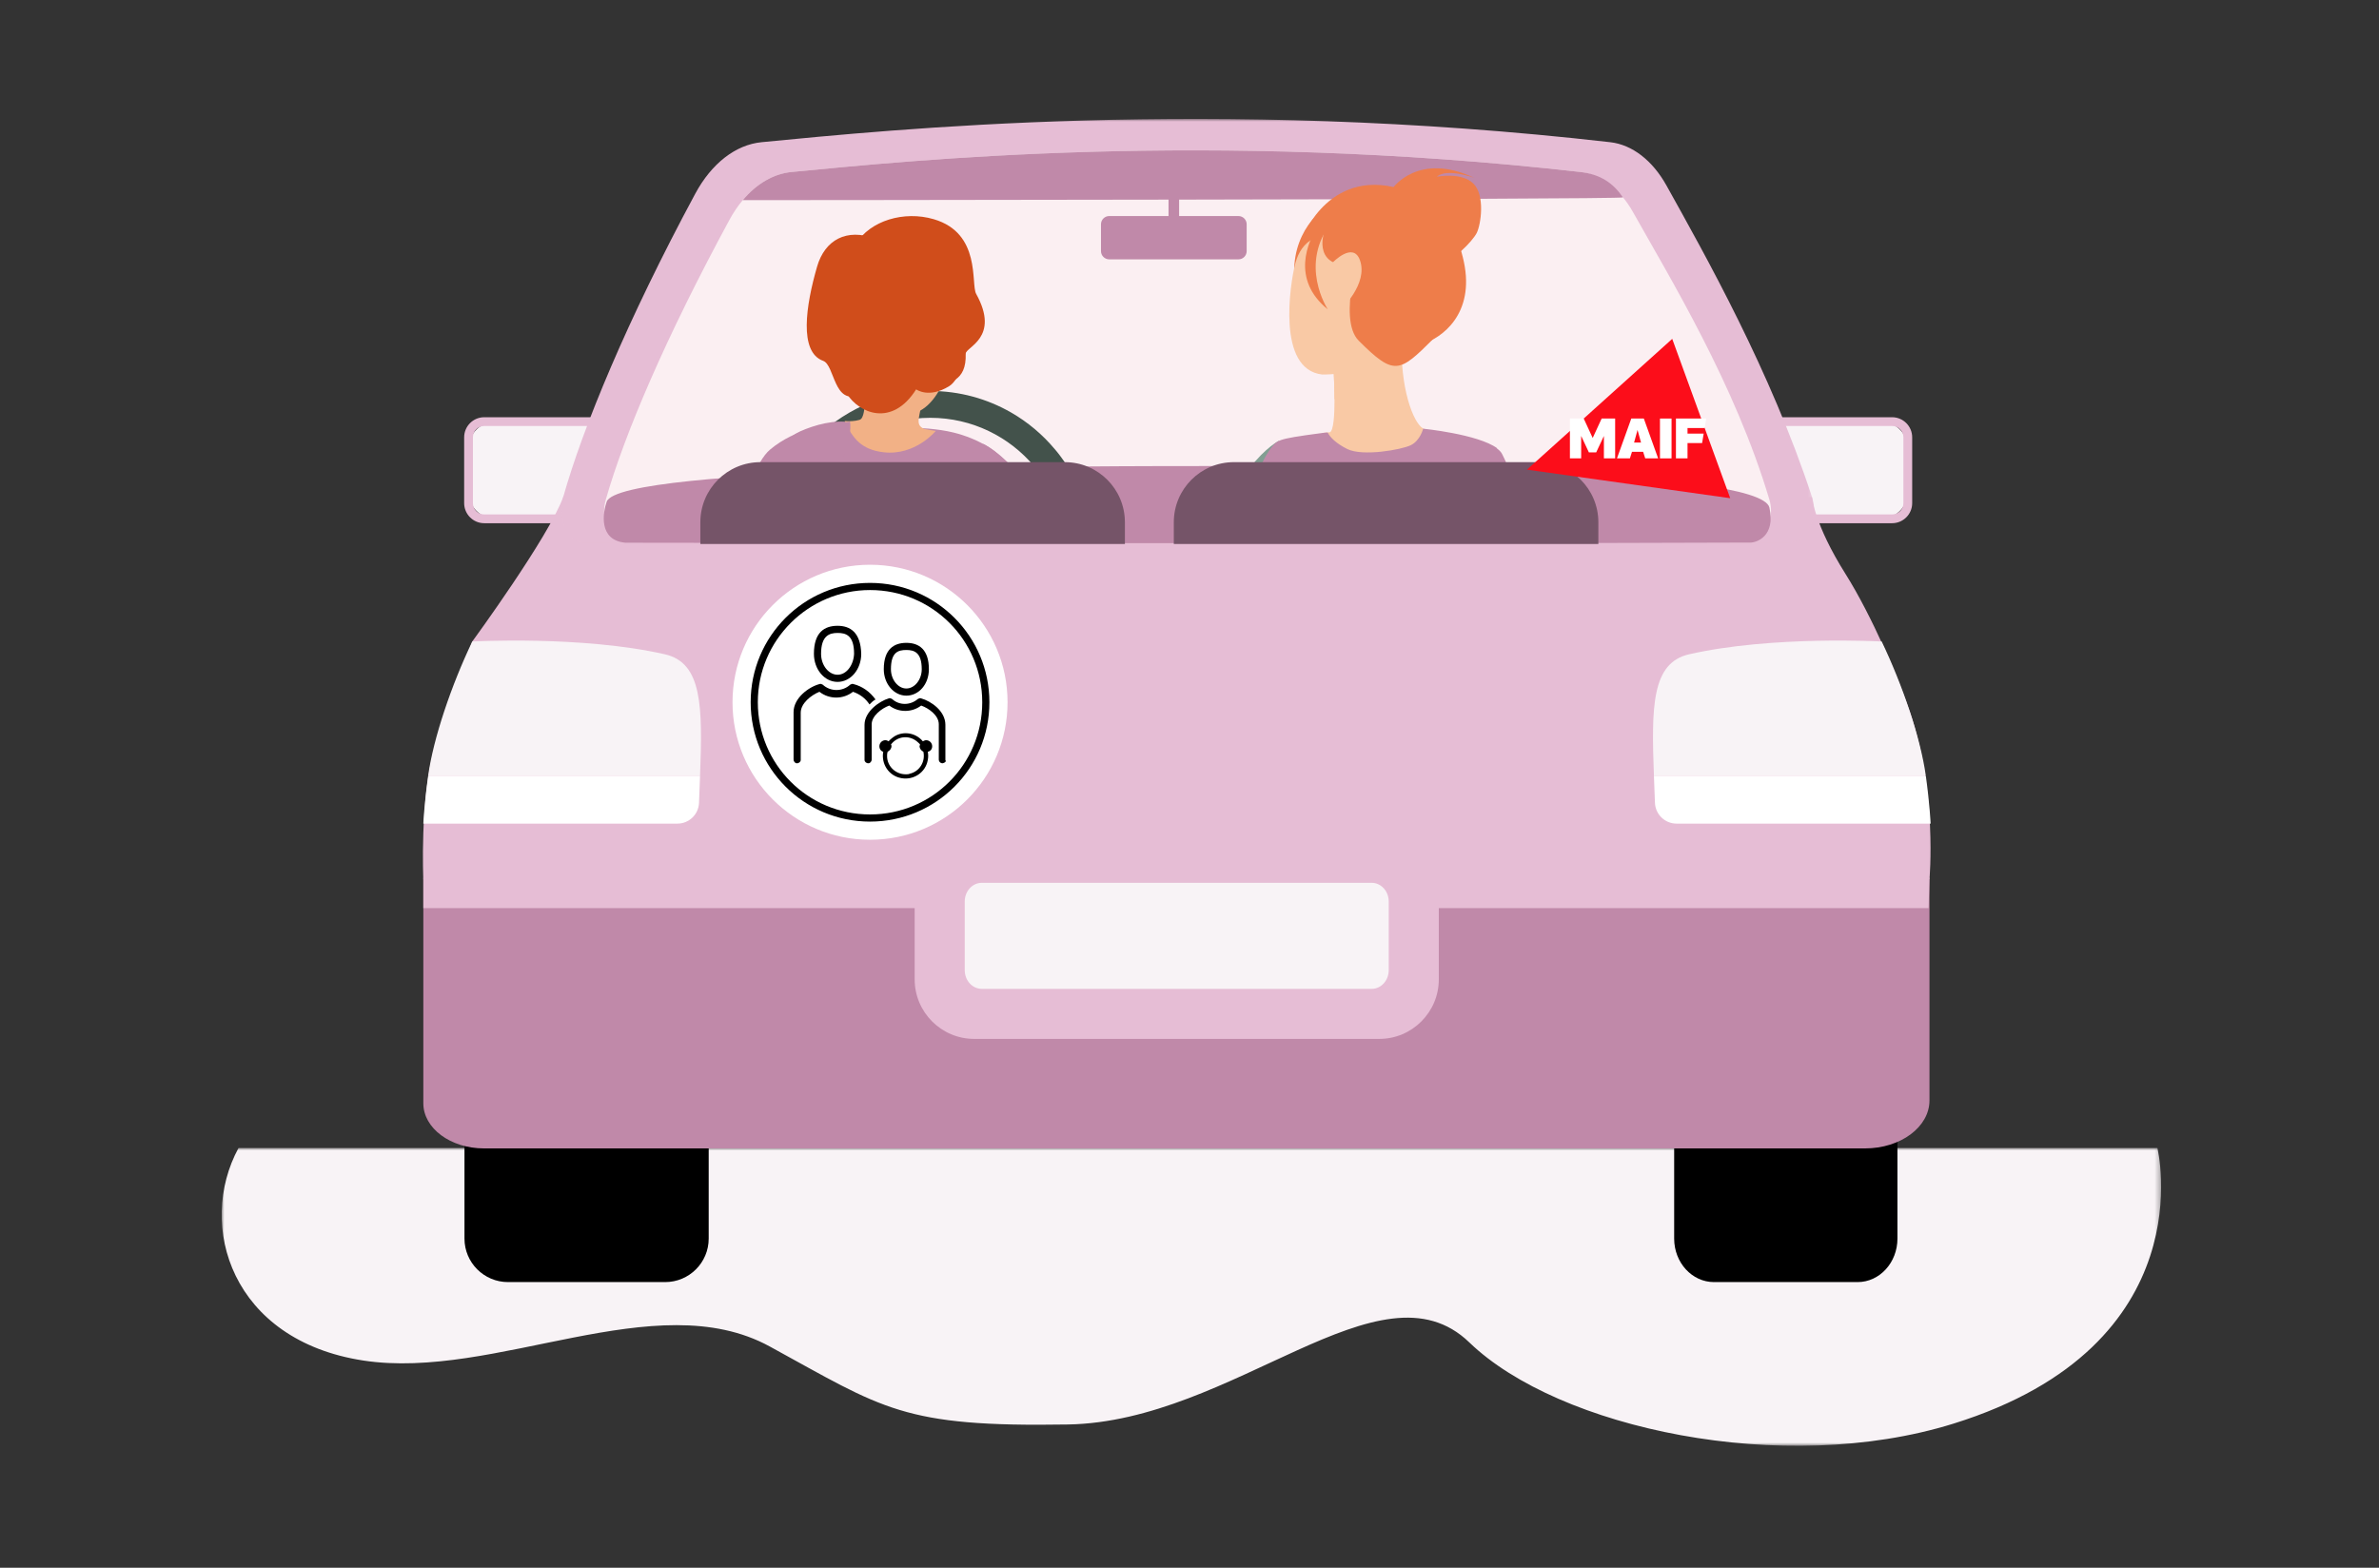
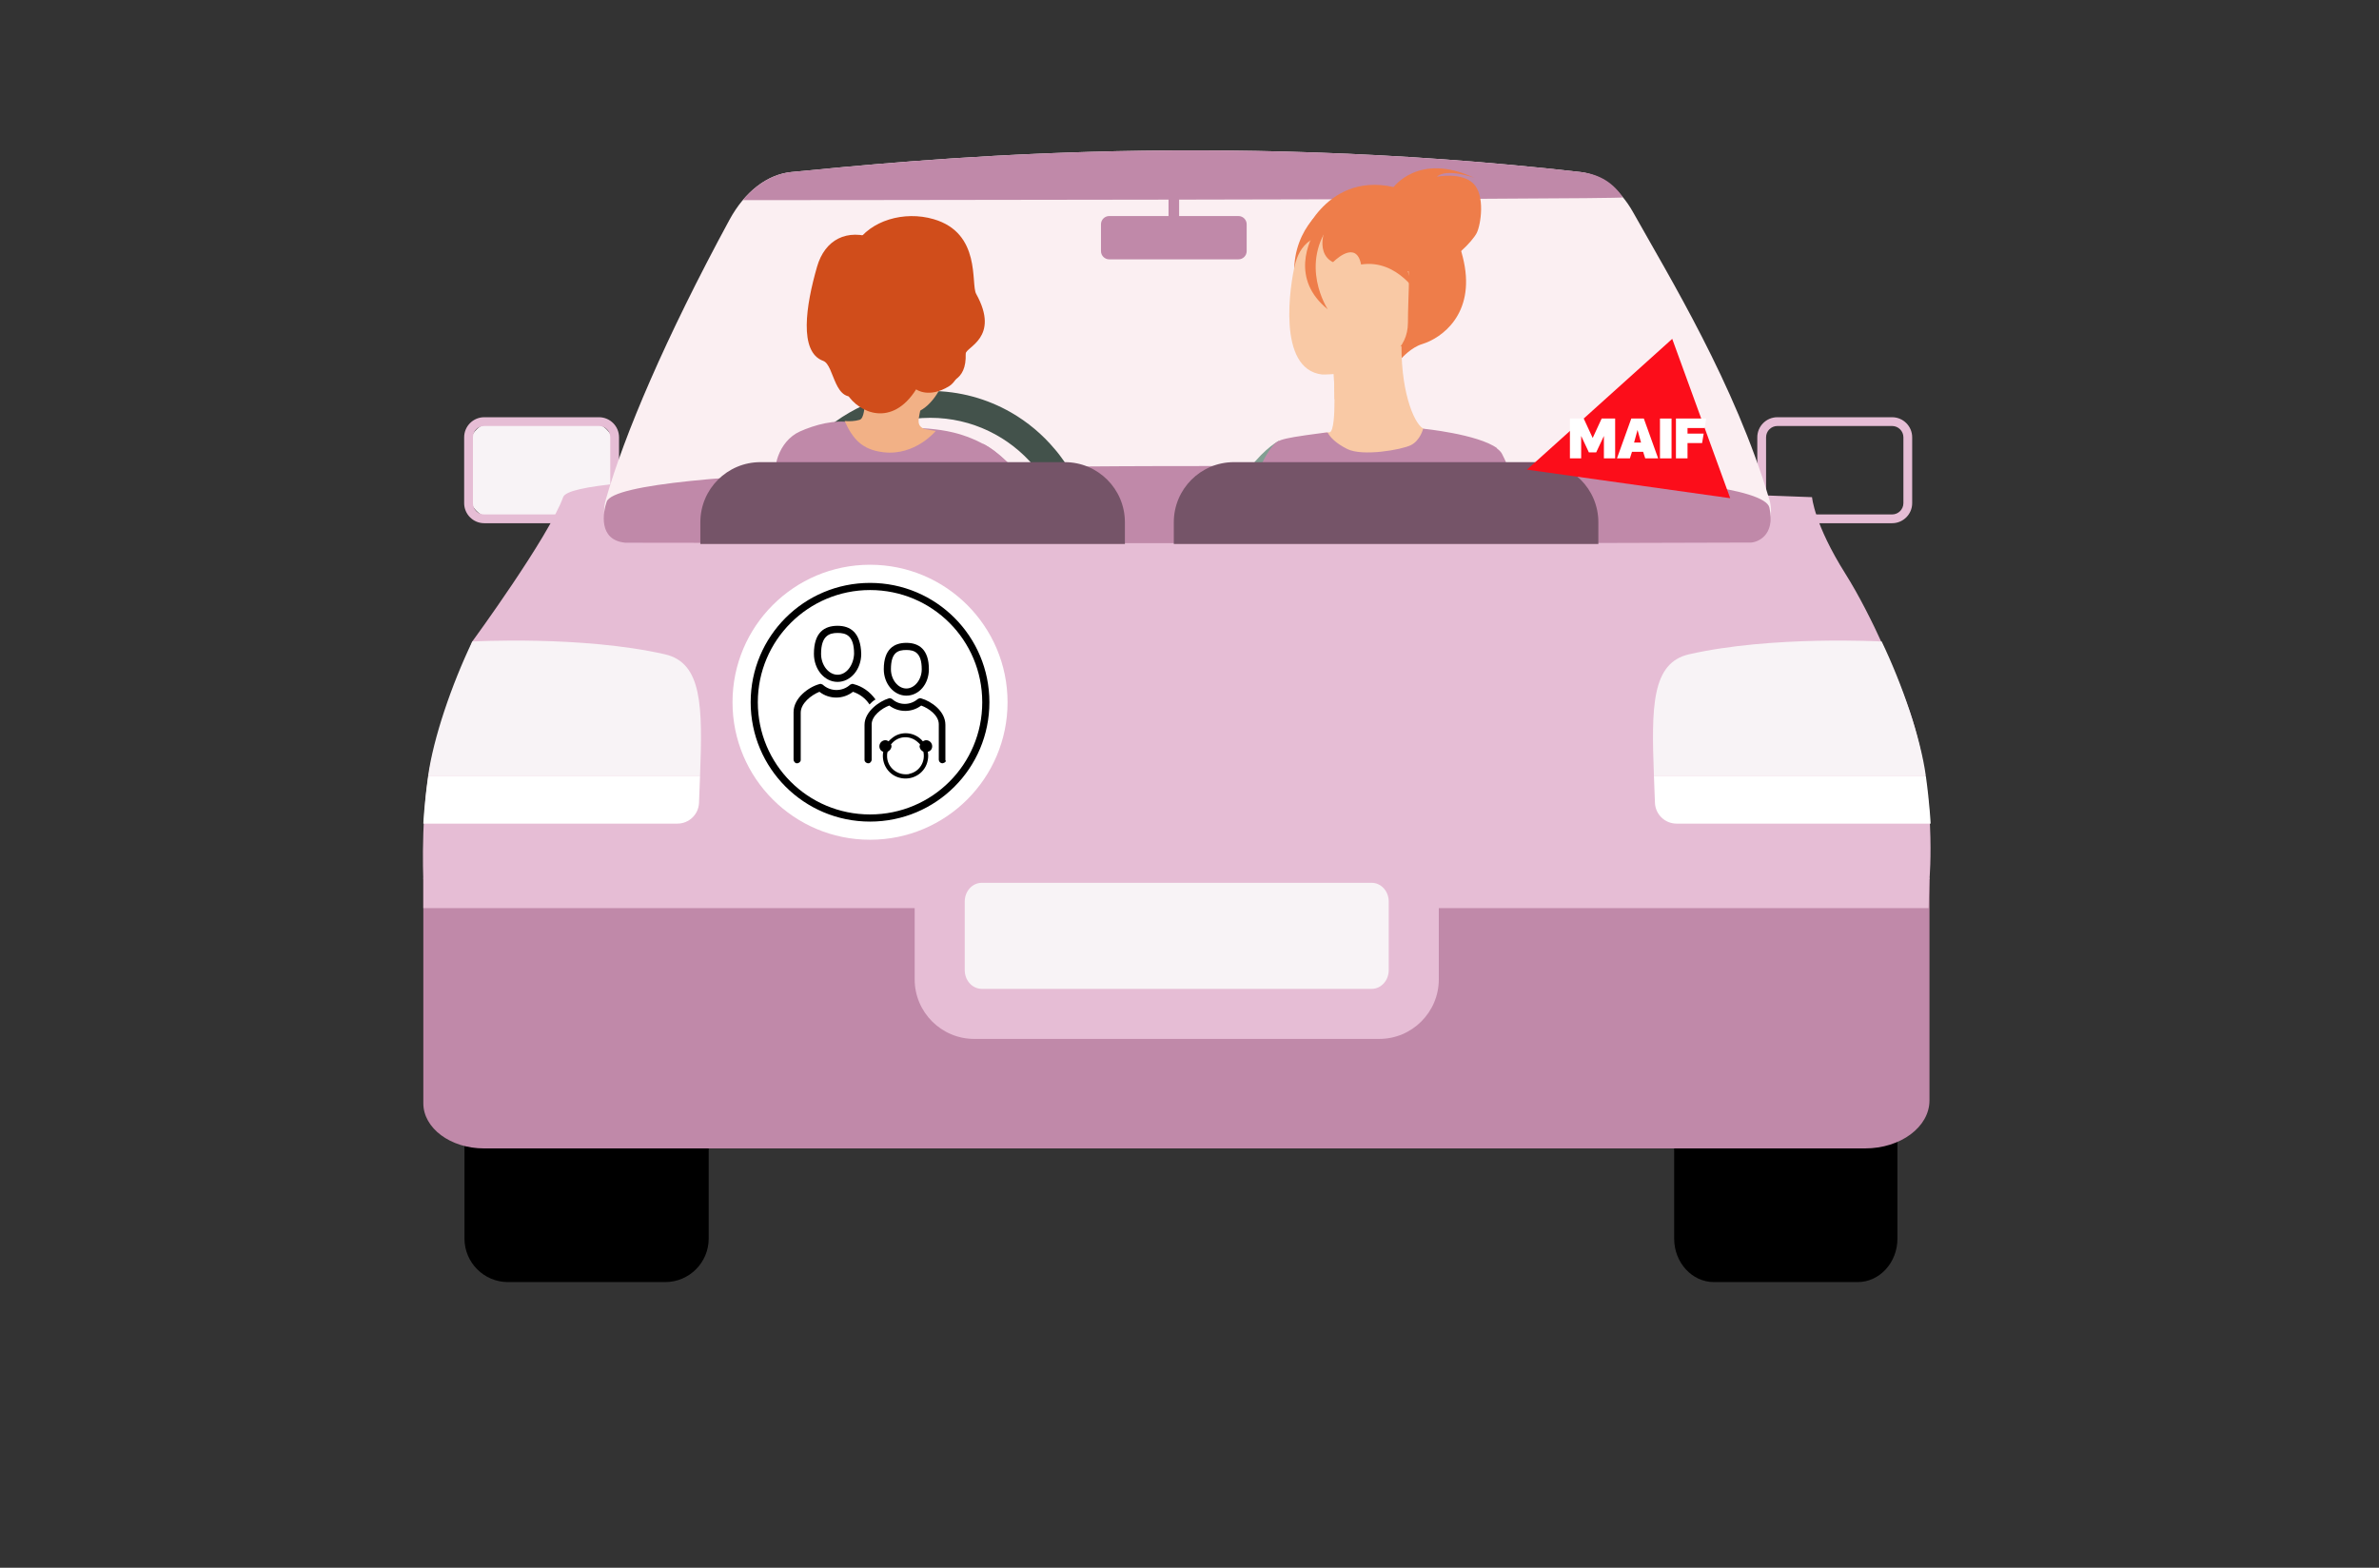
<svg xmlns="http://www.w3.org/2000/svg" xmlns:xlink="http://www.w3.org/1999/xlink" width="440px" height="290px" viewBox="0 0 440 290" version="1.1">
  <rect x="0" y="0" width="440" height="290" fill="#333333" stroke="none" />
  <title>conduite-accompagne-choix</title>
  <defs>
-     <polygon id="path-1" points="7.10542736e-15 0 358.7 0 358.7 55.099 7.10542736e-15 55.099" />
-     <polygon id="path-3" points="0 0 231.665 0 231.665 78.347 0 78.347" />
    <polygon id="path-5" points="0 245.445 358.7 245.445 358.7 0 0 0" />
  </defs>
  <g id="conduite-accompagne-choix" stroke="none" stroke-width="1" fill="none" fill-rule="evenodd">
    <g id="Group-111" transform="translate(41, 22)">
      <g id="Group-3" transform="translate(0, 190.346)">
        <mask id="mask-2" fill="white">
          <use xlink:href="#path-1" />
        </mask>
        <g id="Clip-2" />
        <path d="M3.118,0 L358.013,0 C358.013,0 366.963,36.475 320.292,50.999 C288.728,60.823 247.231,51.88 230.757,35.976 C214.286,20.072 187.21,50.639 156.518,51.154 C125.826,51.666 122.49,48.266 101.362,36.72 C80.234,25.173 50.55,43.049 26.199,39.324 C1.849,35.603 -4.684,14.394 3.118,0" id="Fill-1" fill="#F8F3F6" mask="url(#mask-2)" />
      </g>
      <path d="M67.676,73.971 L50.665,73.971 C47.9,73.971 45.659,71.73 45.659,68.966 L45.659,60.994 C45.659,58.23 47.9,55.989 50.665,55.989 L67.676,55.989 C70.44,55.989 72.681,58.23 72.681,60.994 L72.681,68.966 C72.681,71.73 70.44,73.971 67.676,73.971" id="Fill-4" fill="#F8F3F6" />
      <path d="M48.56,56.801 C47.408,56.801 46.47,57.738 46.47,58.89 L46.47,71.071 C46.47,72.222 47.408,73.16 48.56,73.16 L69.78,73.16 C70.932,73.16 71.869,72.222 71.869,71.071 L71.869,58.89 C71.869,57.738 70.932,56.801 69.78,56.801 L48.56,56.801 Z M69.78,74.783 L48.56,74.783 C46.513,74.783 44.847,73.117 44.847,71.071 L44.847,58.89 C44.847,56.843 46.513,55.178 48.56,55.178 L69.78,55.178 C71.827,55.178 73.493,56.843 73.493,58.89 L73.493,71.071 C73.493,73.117 71.827,74.783 69.78,74.783 L69.78,74.783 Z" id="Fill-6" fill="#E6BDD5" />
      <path d="M82.023,215.159 L52.957,215.159 C48.51,215.159 44.906,211.555 44.906,207.109 L44.906,168.401 C44.906,163.953 48.51,160.349 52.957,160.349 L82.023,160.349 C86.47,160.349 90.075,163.953 90.075,168.401 L90.075,207.109 C90.075,211.555 86.47,215.159 82.023,215.159" id="Fill-8" fill="#000000" />
      <path d="M302.574,215.159 L276.002,215.159 C271.935,215.159 268.639,211.555 268.639,207.109 L268.639,168.401 C268.639,163.953 271.935,160.349 276.002,160.349 L302.574,160.349 C306.639,160.349 309.935,163.953 309.935,168.401 L309.935,207.109 C309.935,211.555 306.639,215.159 302.574,215.159" id="Fill-10" fill="#000000" />
      <path d="M315.859,140.654 L315.859,181.56 C315.859,186.46 310.526,190.433 303.944,190.433 L48.506,190.433 C42.316,190.433 37.296,186.695 37.296,182.086 L37.296,140.654 L315.859,140.654 Z" id="Fill-12" fill="#C089A9" />
      <polygon id="Fill-14" fill="#E6BDD5" points="315.692 145.991 37.296 145.991 37.296 140.351 315.858 140.354" />
      <path d="M214.092,121.243 L139.186,121.243 C133.111,121.243 128.169,126.185 128.169,132.26 L128.169,159.161 C128.169,165.236 133.111,170.178 139.186,170.178 L214.092,170.178 C220.167,170.178 225.109,165.236 225.109,159.161 L225.109,132.26 C225.109,126.185 220.167,121.243 214.092,121.243" id="Fill-16" fill="#E6BDD5" />
      <path d="M212.691,160.919 L140.589,160.919 C138.845,160.919 137.432,159.375 137.432,157.468 L137.432,144.753 C137.432,142.846 138.845,141.302 140.589,141.302 L212.691,141.302 C214.434,141.302 215.846,142.846 215.846,144.753 L215.846,157.468 C215.846,159.375 214.434,160.919 212.691,160.919" id="Fill-18" fill="#F8F3F6" />
-       <path d="M306.844,73.971 L289.834,73.971 C287.068,73.971 284.827,71.73 284.827,68.966 L284.827,60.994 C284.827,58.23 287.068,55.989 289.834,55.989 L306.844,55.989 C309.608,55.989 311.849,58.23 311.849,60.994 L311.849,68.966 C311.849,71.73 309.608,73.971 306.844,73.971" id="Fill-20" fill="#F8F3F6" />
      <path d="M287.728,56.801 C286.576,56.801 285.639,57.738 285.639,58.89 L285.639,71.071 C285.639,72.222 286.576,73.16 287.728,73.16 L308.949,73.16 C310.101,73.16 311.038,72.222 311.038,71.071 L311.038,58.89 C311.038,57.738 310.101,56.801 308.949,56.801 L287.728,56.801 Z M308.949,74.783 L287.728,74.783 C285.681,74.783 284.016,73.117 284.016,71.071 L284.016,58.89 C284.016,56.843 285.681,55.178 287.728,55.178 L308.949,55.178 C310.996,55.178 312.661,56.843 312.661,58.89 L312.661,71.071 C312.661,73.117 310.996,74.783 308.949,74.783 L308.949,74.783 Z" id="Fill-22" fill="#E6BDD5" />
      <path d="M46.347,96.666 C46.347,96.666 60.471,77.361 63.166,69.94 C66.392,61.054 294.14,69.965 294.14,69.965 C294.14,69.965 294.521,74.932 300.304,84.121 C305.266,92.007 310.198,103.689 312.243,109.694 C317.328,124.626 315.858,140.655 315.858,140.655 L37.295,140.655 C37.295,140.655 36.619,125.686 39.346,116.474 C40.854,111.377 46.347,96.666 46.347,96.666" id="Fill-24" fill="#E6BDD5" />
      <path d="M81.949,99.024 C66.573,95.536 46.348,96.666 46.348,96.666 C42.509,104.677 39.146,114.544 38.185,121.525 L88.475,121.525 C88.954,108.697 88.913,100.603 81.949,99.024" id="Fill-26" fill="#F8F3F6" />
      <path d="M88.286,126.494 C88.349,124.768 88.416,123.111 88.475,121.525 L38.185,121.525 C37.467,126.745 37.296,130.353 37.296,130.353 L84.289,130.353 C86.441,130.353 88.208,128.645 88.286,126.494" id="Fill-28" fill="#FFFFFF" />
      <path d="M271.423,99.024 C286.799,95.536 307.024,96.666 307.024,96.666 C310.863,104.677 314.226,114.544 315.187,121.525 L264.897,121.525 C264.418,108.697 264.459,100.603 271.423,99.024" id="Fill-30" fill="#F8F3F6" />
      <path d="M265.085,126.494 C265.022,124.768 264.955,123.111 264.896,121.525 L315.186,121.525 C315.904,126.745 316.075,130.353 316.075,130.353 L269.082,130.353 C266.93,130.353 265.163,128.645 265.085,126.494" id="Fill-32" fill="#FFFFFF" />
      <g id="Group-36" transform="translate(62.843, 0)">
        <mask id="mask-4" fill="white">
          <use xlink:href="#path-3" />
        </mask>
        <g id="Clip-35" />
        <path d="M37.025,4.301 C60.58,2.025 120.257,-4.123 193.977,4.305 C198.036,4.769 201.79,7.672 204.383,12.331 C211.566,25.245 223.653,46.634 231.298,69.965 C232.611,73.971 230.204,78.347 227.278,78.347 L4.092,78.347 C1.171,78.347 -0.808,73.935 0.323,69.94 C3.977,57.031 12.112,37.308 24.743,13.835 C27.756,8.238 32.208,4.767 37.025,4.301" id="Fill-34" fill="#E6BDD5" mask="url(#mask-4)" />
      </g>
      <path d="M284.118,77.742 L284.118,77.744 C284.086,77.765 284.053,77.786 284.019,77.806 C283.555,78.09 283.043,78.247 282.498,78.247 L74.57,78.247 C74.522,78.247 74.472,78.247 74.424,78.243 C73.359,78.185 72.436,77.504 71.782,76.476 C71.534,76.087 71.328,75.65 71.162,75.177 C70.671,73.773 70.573,72.064 71.04,70.43 C74.46,58.426 82.081,40.505 93.907,18.678 C96.73,13.475 100.9,10.246 105.412,9.814 C127.474,7.699 182.266,1.982 251.308,9.818 C255.111,10.248 258.627,12.949 261.055,17.28 C267.781,29.288 279.887,49.037 286.26,70.451 C287.139,73.407 285.923,76.556 284.118,77.742" id="Fill-37" fill="#FBEFF2" />
      <path d="M96.377,15.023 C98.931,11.979 102.078,10.133 105.412,9.814 C127.471,7.699 182.266,1.983 251.31,9.817 C255.111,10.249 257.434,11.985 259.178,14.512 C259.467,14.93 96.377,15.023 96.377,15.023" id="Fill-39" fill="#C089A9" />
      <path d="M188.055,25.974 L164.147,25.974 C163.311,25.974 162.629,25.29 162.629,24.455 L162.629,19.483 C162.629,18.648 163.311,17.964 164.147,17.964 L188.055,17.964 C188.892,17.964 189.574,18.648 189.574,19.483 L189.574,24.455 C189.574,25.29 188.892,25.974 188.055,25.974" id="Fill-41" fill="#C089A9" />
      <polygon id="Fill-43" fill="#C089A9" points="176.274 18.772 175.121 18.772 175.121 13.222 177.081 13.222 177.081 18.772" />
      <path d="M74.683,78.392 C74.683,78.392 223.709,78.613 282.76,78.362 C283.866,78.357 287.422,77.215 286.259,71.905 C284.668,64.635 208.871,64.207 185.485,64.207 C162.099,64.207 73.565,64.127 71.207,70.807 C70.547,72.677 69.561,77.939 74.683,78.392" id="Fill-45" fill="#C089A9" />
      <path d="M155.006,62.228 C155.006,62.228 154.983,62.196 154.938,62.141 L154.938,62.139 C154.875,62.053 154.763,61.907 154.616,61.726 C154.601,61.705 154.584,61.686 154.567,61.665 C154.533,61.622 154.498,61.576 154.46,61.532 C154.337,61.382 154.198,61.217 154.046,61.042 C151.79,58.352 149.062,56.062 145.996,54.298 L145.994,54.298 C141.593,51.771 136.495,50.323 131.063,50.323 C122.326,50.323 114.447,54.071 108.952,60.042 L108.95,60.044 C108.714,60.299 108.48,60.563 108.254,60.829 L108.252,60.831 C108.132,60.968 108.015,61.108 107.899,61.247 C107.41,61.838 106.944,62.447 106.498,63.076 C105.498,64.494 104.616,66.001 103.869,67.583 C103.308,68.771 102.823,70.001 102.42,71.267 L107.684,71.267 C108.193,69.961 108.809,68.71 109.522,67.522 C110.183,66.419 110.925,65.372 111.742,64.387 C116.348,58.831 123.301,55.286 131.063,55.286 C138.78,55.286 145.694,58.789 150.299,64.287 C151.2,65.361 152.012,66.513 152.723,67.729 C152.79,67.839 152.854,67.948 152.913,68.058 C153.297,68.733 153.649,69.425 153.968,70.136 L153.968,70.139 C154.135,70.51 154.293,70.885 154.441,71.267 L159.707,71.267 C158.658,67.972 157.053,64.922 155.006,62.228" id="Fill-47" fill="#43524B" />
      <path d="M155.008,67.081 C155.008,67.081 154.812,67.127 154.457,67.222 C154.086,67.322 153.542,67.476 152.871,67.682 C152.822,67.697 152.773,67.712 152.723,67.729 C150.63,68.383 147.397,69.546 144.327,71.267 L118.542,71.267 C116.204,69.594 113.252,68.235 109.522,67.522 C108.743,67.372 107.929,67.252 107.081,67.161 C106.918,67.144 106.754,67.13 106.589,67.115 L106.587,67.115 C106.458,67.102 106.329,67.092 106.199,67.081 L107.273,65.292 L107.275,65.287 L108.266,63.635 C108.376,63.635 108.944,63.779 109.921,64 C110.421,64.112 111.031,64.243 111.742,64.386 C118.078,65.665 132.481,67.8 150.298,64.287 C151.305,64.089 152.324,63.872 153.354,63.635 L153.39,63.711 L153.39,63.713 L154.459,65.937 L155.008,67.081 Z" id="Fill-49" fill="#43524B" />
      <path d="M116.525,56.172 C113.533,55.542 109.685,56.576 106.949,57.811 C104.944,58.716 103.603,60.495 102.918,62.374 C102.23,64.252 102.667,64.612 102.56,66.582 C101.608,84.054 99.707,86.879 99.707,86.879 L143.929,86.879 C143.929,86.879 141.211,89.944 144.854,76.778 C145.669,73.831 147.519,68.82 146.49,65.924 C145.037,61.834 139.794,59.086 135.31,58 C129.413,56.571 122.475,57.426 116.525,56.172" id="Fill-51" fill="#C089A9" />
      <path d="M140.815,60.109 C140.815,60.109 143.675,61.169 148.752,67.126 C152.66,71.71 155.208,86.879 155.208,86.879 L136.276,86.879 C136.276,86.879 122.295,84.18 121.188,81.195 C120.081,78.211 140.815,60.109 140.815,60.109" id="Fill-53" fill="#C089A9" />
      <path d="M131.516,49.372 C134.422,48.997 137.795,48.602 137.605,43.434 C137.56,42.203 144.06,40.5 139.543,32.36 C138.525,30.526 140.54,21.13 131.683,18.543 C126.208,16.944 119.952,18.79 117.29,23.117 C111.959,31.789 124.652,50.258 131.516,49.372" id="Fill-55" fill="#D04D1B" />
      <path d="M115.219,55.884 C116.161,55.953 117.054,55.921 117.961,55.666 C119.655,55.189 118.332,47.875 120.453,46.909 C122.261,46.085 129.86,47.937 129.579,51.477 C129.296,54.992 127.996,56.54 129.966,57.35 C130.116,57.412 132.069,57.713 132.069,57.713 C132.069,57.713 128.297,62.355 122.381,61.656 C118.352,61.18 116.694,59.113 115.219,55.884" id="Fill-57" fill="#F2B186" />
      <path d="M135.203,34.537 C136.59,41.929 133.615,53.429 127.502,54.575 C121.388,55.721 113.68,47.638 112.295,40.246 C110.908,32.853 115.511,24.373 121.625,23.227 C127.738,22.081 133.818,27.145 135.203,34.537" id="Fill-59" fill="#F2B186" />
      <path d="M111.242,44.749 C113.425,45.537 113.163,53.133 118.047,50.982 C119.934,50.151 116.372,48.854 116.295,47.383 C119.38,45.236 119.099,41.42 118.209,37.953 C117.89,36.94 126.992,36.218 124.338,28.794 C124.136,28.229 129.451,33.407 132.574,31.113 C133.461,30.46 135.392,35.075 135.533,38.97 C140.596,35.117 133.448,28.593 133.866,27.76 C134.82,25.861 129.991,15.773 120.84,22.145 C115.627,20.157 111.562,22.355 110.123,27.315 C108.038,34.504 106.724,43.119 111.242,44.749" id="Fill-61" fill="#D04D1B" />
-       <path d="M112.593,56.479 C112.593,56.479 106.21,57.113 101.421,61.169 C96.239,65.56 92.898,86.879 92.898,86.879 L106.499,86.879 L108.385,74.985 C108.385,74.985 117.085,62.134 116.219,55.972 L112.593,56.479 Z" id="Fill-63" fill="#C089A9" />
      <path d="M115.675,50.894 C117.851,54.376 123.944,57.132 128.442,50.024 C128.442,50.024 130.763,51.764 134.535,49.443 C138.307,47.122 138.597,34.355 138.597,34.355 L126.411,26.811 C126.411,26.811 115.675,32.905 115.095,33.775 C114.514,34.645 114.519,49.045 115.675,50.894" id="Fill-65" fill="#D04D1B" />
      <path d="M155.936,93.572 L99.646,93.572 C93.507,93.572 88.531,88.595 88.531,82.456 L88.531,74.603 C88.531,68.464 93.507,63.487 99.646,63.487 L155.936,63.487 C162.075,63.487 167.052,68.464 167.052,74.603 L167.052,82.456 C167.052,88.595 162.075,93.572 155.936,93.572" id="Fill-67" fill="#755468" />
      <path d="M195.527,59.546 C195.527,59.546 185.654,64.515 182.366,84.563 C182.366,84.563 185.599,88.999 190.154,90.307 C190.805,90.491 191.482,90.616 192.182,90.652 C197.774,90.947 195.527,59.546 195.527,59.546" id="Fill-69" fill="#829E92" />
      <path d="M200.524,20.712 C200.524,20.712 206.534,6.721 222.14,14.594 C222.14,14.594 227.722,16.91 229.741,26.411 C231.801,36.106 225.656,40.546 222.021,41.652 C220,42.267 218.265,44.228 218.265,44.228 L200.524,20.712 Z" id="Fill-71" fill="#EE7D4A" />
      <path d="M216.634,12.75 C216.634,12.75 221.352,6.032 231.675,10.903 C231.675,10.903 226.627,9.023 224.73,10.691 C224.73,10.691 229.298,9.773 231.508,11.961 C233.718,14.149 232.889,19.567 232.123,21.094 C231.357,22.621 227.371,26.769 225.483,26.324 C223.595,25.88 221.749,23.697 221.749,23.697 L216.712,13.768 L216.634,12.75 Z" id="Fill-73" fill="#EE7D4A" />
      <path d="M205.539,44.542 C205.539,44.542 205.811,48.305 205.819,51.849 C212.51,51.661 216.047,45.555 217.496,42.172 L205.539,44.542 Z" id="Fill-75" fill="#F9C9A5" />
      <path d="M218.731,40.873 C218.731,40.873 222.237,35.331 223.079,30.595 C223.679,27.213 221.957,14.676 209.359,16.481 C209.359,16.481 207.388,14.261 203.949,16.587 C201.214,18.433 195.578,25 199.992,35.94 L201.139,39.636 L218.731,40.873 Z" id="Fill-77" fill="#EE7D4A" />
      <path d="M203.558,47.279 C203.558,47.279 219.388,47.538 219.399,37.678 C219.41,27.817 221.46,21.209 211.354,20.627 C201.247,20.044 199.279,23.802 198.475,27.096 C197.671,30.384 195.042,46.346 203.558,47.279" id="Fill-79" fill="#F9C9A5" />
      <path d="M203.891,21.003 C203.891,21.003 201.366,28.331 210.761,26.921 C217.554,25.902 221.409,32.715 221.409,32.715 C221.409,32.715 219.312,30.156 218.253,23.082 C218.253,23.082 207.16,15.498 203.891,21.003" id="Fill-81" fill="#EE7D4A" />
      <path d="M202.697,19.875 C200.951,22.584 197.686,29.662 204.576,35.221 C204.576,35.221 199.008,26.826 205.437,18.935 C210.605,12.593 205.124,17.213 205.124,17.213 C205.124,17.213 204.443,17.166 202.697,19.875" id="Fill-83" fill="#EE7D4A" />
      <path d="M234.296,77.229 C232.048,66.746 226.399,58.165 222.432,57.351 C220.852,56.935 218.174,51.227 218.207,42.034 L217.496,42.173 L205.539,44.543 C205.539,44.543 205.811,48.306 205.819,51.85 C205.828,54.802 205.649,57.602 204.98,57.956 C204.119,58.032 203.612,58.086 203.612,58.086 C203.612,58.086 196.715,67.669 193.913,78.304 L234.296,77.229 Z" id="Fill-85" fill="#F9C9A5" />
      <path d="M244.439,87.992 C242.152,77.618 239.473,67.048 236.791,61.938 C236.606,61.589 236.282,61.262 235.85,60.948 C235.875,60.921 235.888,60.903 235.888,60.903 C232.308,58.3 222.212,57.3 222.212,57.3 C222.212,57.3 221.684,59.492 219.922,60.354 C218.184,61.203 210.996,62.468 208.178,61.058 C206.106,60.022 205.007,58.886 204.551,58.009 C204.573,57.973 203.612,58.085 203.612,58.085 C201.256,58.394 199.594,58.627 198.394,58.834 C196.047,59.237 195.462,59.515 194.877,59.967 C192.813,62.028 190.128,67.158 189.913,76.306 C189.833,79.648 190.084,83.531 190.813,87.992 L244.439,87.992 Z" id="Fill-87" fill="#C089A9" />
      <path d="M213.58,18.309 C213.58,18.309 216.399,11.419 220.783,17.996 C225.168,24.573 226.264,28.174 226.264,28.174 L219.061,28.174 L211.701,23.32 L212.64,17.839 L213.58,18.309 Z" id="Fill-89" fill="#EE7D4A" />
-       <path d="M210.918,23.007 C210.918,23.007 206.22,36.944 210.292,41.015 C216.876,47.599 217.808,46.965 224.072,40.702 C230.335,34.438 227.047,22.537 227.047,22.537 L210.918,23.007 Z" id="Fill-91" fill="#EE7D4A" />
      <path d="M205.516,26.53 C205.516,26.53 209.274,22.615 210.527,26.139 C212.088,30.528 207.004,35.221 207.004,35.221 L205.516,26.53 Z" id="Fill-93" fill="#F9C9A5" />
      <path d="M243.503,93.572 L187.213,93.572 C181.074,93.572 176.098,88.595 176.098,82.456 L176.098,74.603 C176.098,68.464 181.074,63.487 187.213,63.487 L243.503,63.487 C249.642,63.487 254.619,68.464 254.619,74.603 L254.619,82.456 C254.619,88.595 249.642,93.572 243.503,93.572" id="Fill-95" fill="#755468" />
      <mask id="mask-6" fill="white">
        <use xlink:href="#path-5" />
      </mask>
      <g id="Clip-98" />
      <polygon id="Fill-97" fill="#E6BDD5" mask="url(#mask-6)" points="82.223 95.535 255.704 95.535 255.704 78.627 82.223 78.627" />
      <path d="M119.914,82.467 C133.961,82.467 145.348,93.854 145.348,107.901 C145.348,121.948 133.961,133.336 119.914,133.336 C105.867,133.336 94.48,121.948 94.48,107.901 C94.48,93.854 105.867,82.467 119.914,82.467" id="Fill-99" fill="#FFFFFF" mask="url(#mask-6)" />
      <path d="M119.914,85.824 C107.705,85.824 97.837,95.693 97.837,107.901 C97.837,120.11 107.705,129.978 119.914,129.978 C132.122,129.978 141.991,120.11 141.991,107.901 C141.991,95.693 132.122,85.824 119.914,85.824 M119.914,87.147 C131.41,87.147 140.668,96.405 140.668,107.901 C140.668,119.397 131.41,128.655 119.914,128.655 C108.418,128.655 99.16,119.397 99.16,107.901 C99.16,96.405 108.519,87.147 119.914,87.147" id="Fill-100" fill="#000000" mask="url(#mask-6)" />
      <path d="M113.911,102.814 C112.283,102.814 110.859,101.084 110.859,98.948 C110.859,95.591 112.385,95.082 113.911,95.082 C115.437,95.082 116.963,95.489 116.963,98.948 C116.861,101.084 115.539,102.814 113.911,102.814 M113.911,93.759 C111.469,93.759 109.536,94.98 109.536,98.948 C109.536,101.797 111.469,104.137 113.911,104.137 C116.353,104.137 118.286,101.797 118.286,98.948 C118.184,94.98 116.251,93.759 113.911,93.759" id="Fill-101" fill="#000000" mask="url(#mask-6)" />
      <path d="M126.628,105.358 C125.102,105.358 123.779,103.73 123.779,101.797 C123.779,98.643 125.102,98.236 126.628,98.236 C128.052,98.236 129.477,98.643 129.477,101.797 C129.477,103.73 128.154,105.358 126.628,105.358 M126.628,96.914 C124.39,96.914 122.457,98.033 122.457,101.797 C122.457,104.442 124.288,106.681 126.628,106.681 C128.968,106.681 130.799,104.544 130.799,101.797 C130.799,98.135 128.968,96.914 126.628,96.914" id="Fill-102" fill="#000000" mask="url(#mask-6)" />
      <path d="M120.931,107.392 C119.914,105.968 118.489,104.95 116.862,104.543 C116.658,104.442 116.455,104.543 116.251,104.645 C114.827,105.968 112.589,105.968 111.164,104.645 C110.961,104.543 110.757,104.442 110.554,104.543 C108.621,105.052 105.772,107.087 105.772,109.732 L105.772,118.481 C105.772,118.888 106.077,119.194 106.383,119.194 C106.79,119.194 107.095,118.888 107.095,118.583 L107.095,109.834 C107.095,108.104 109.028,106.578 110.554,105.968 C112.385,107.392 114.929,107.392 116.76,105.968 C117.981,106.375 119.1,107.189 119.812,108.308 C120.219,107.901 120.524,107.595 120.931,107.392" id="Fill-103" fill="#000000" mask="url(#mask-6)" />
      <path d="M133.343,119.194 C132.936,119.194 132.631,118.889 132.631,118.482 L132.631,111.971 C132.631,110.343 130.8,109.02 129.375,108.512 C127.646,109.834 125.204,109.834 123.475,108.512 C122.05,109.02 120.219,110.445 120.219,111.971 L120.219,118.482 C120.219,118.889 119.914,119.194 119.609,119.194 C119.202,119.194 118.896,118.889 118.896,118.584 L118.896,112.072 C118.896,109.631 121.643,107.698 123.373,107.189 C123.576,107.087 123.78,107.189 123.983,107.291 C125.306,108.512 127.341,108.512 128.765,107.291 C128.968,107.189 129.172,107.087 129.375,107.189 C131.207,107.698 133.852,109.529 133.852,112.072 L133.852,118.584 C134.055,118.889 133.75,119.092 133.343,119.194" id="Fill-104" fill="#000000" mask="url(#mask-6)" />
      <path d="M126.526,121.229 C124.594,121.229 123.067,119.703 123.067,117.872 C123.067,117.566 123.067,117.363 123.169,117.058 C123.576,116.854 123.882,116.447 123.882,116.04 C123.882,115.939 123.882,115.837 123.779,115.735 C124.898,114.209 127.035,113.904 128.561,115.125 C128.764,115.328 129.07,115.532 129.172,115.735 C129.172,115.837 129.07,115.939 129.07,116.04 C129.07,116.447 129.375,116.854 129.781,117.058 C130.189,118.889 129.07,120.72 127.239,121.127 C127.035,121.229 126.832,121.229 126.526,121.229 M131.41,116.04 C131.41,115.43 130.901,114.921 130.291,114.921 C130.088,114.921 129.883,115.023 129.68,115.125 C128.256,113.395 125.611,113.09 123.882,114.616 C123.677,114.82 123.475,114.921 123.373,115.125 C123.169,115.023 122.966,114.921 122.763,114.921 C122.151,114.921 121.644,115.43 121.644,116.04 C121.644,116.549 121.948,116.956 122.356,117.058 C121.948,119.296 123.373,121.534 125.713,121.941 C127.951,122.348 130.19,120.924 130.596,118.584 C130.697,118.075 130.697,117.566 130.596,117.058 C131.105,116.956 131.41,116.549 131.41,116.04" id="Fill-105" fill="#000000" mask="url(#mask-6)" />
      <polygon id="Fill-106" fill="#FC0D1A" mask="url(#mask-6)" points="279.008 70.159 268.28 40.683 241.412 64.875" />
      <polygon id="Fill-107" fill="#FFFFFF" mask="url(#mask-6)" points="266.014 62.79 268.156 62.79 268.156 55.421 266.014 55.421" />
      <path d="M260.711,55.421 L258.062,62.79 L260.45,62.79 L260.839,61.577 L262.899,61.577 L263.289,62.79 L265.676,62.79 L263.029,55.421 L260.711,55.421 Z M261.226,59.867 L261.865,57.53 L262.512,59.867 L261.226,59.867 Z" id="Fill-108" fill="#FFFFFF" mask="url(#mask-6)" />
      <polygon id="Fill-109" fill="#FFFFFF" mask="url(#mask-6)" points="249.359 62.79 251.44 62.79 251.44 58.641 252.864 61.678 254.22 61.678 255.644 58.641 255.644 62.79 257.724 62.79 257.724 55.421 255.23 55.421 253.572 59.016 251.911 55.421 249.359 55.421" />
      <polygon id="Fill-110" fill="#FFFFFF" mask="url(#mask-6)" points="268.968 55.421 268.968 62.79 271.11 62.79 271.11 59.96 273.809 59.96 274.097 58.21 271.11 58.21 271.11 57.171 274.281 57.171 274.565 55.421" />
    </g>
  </g>
</svg>